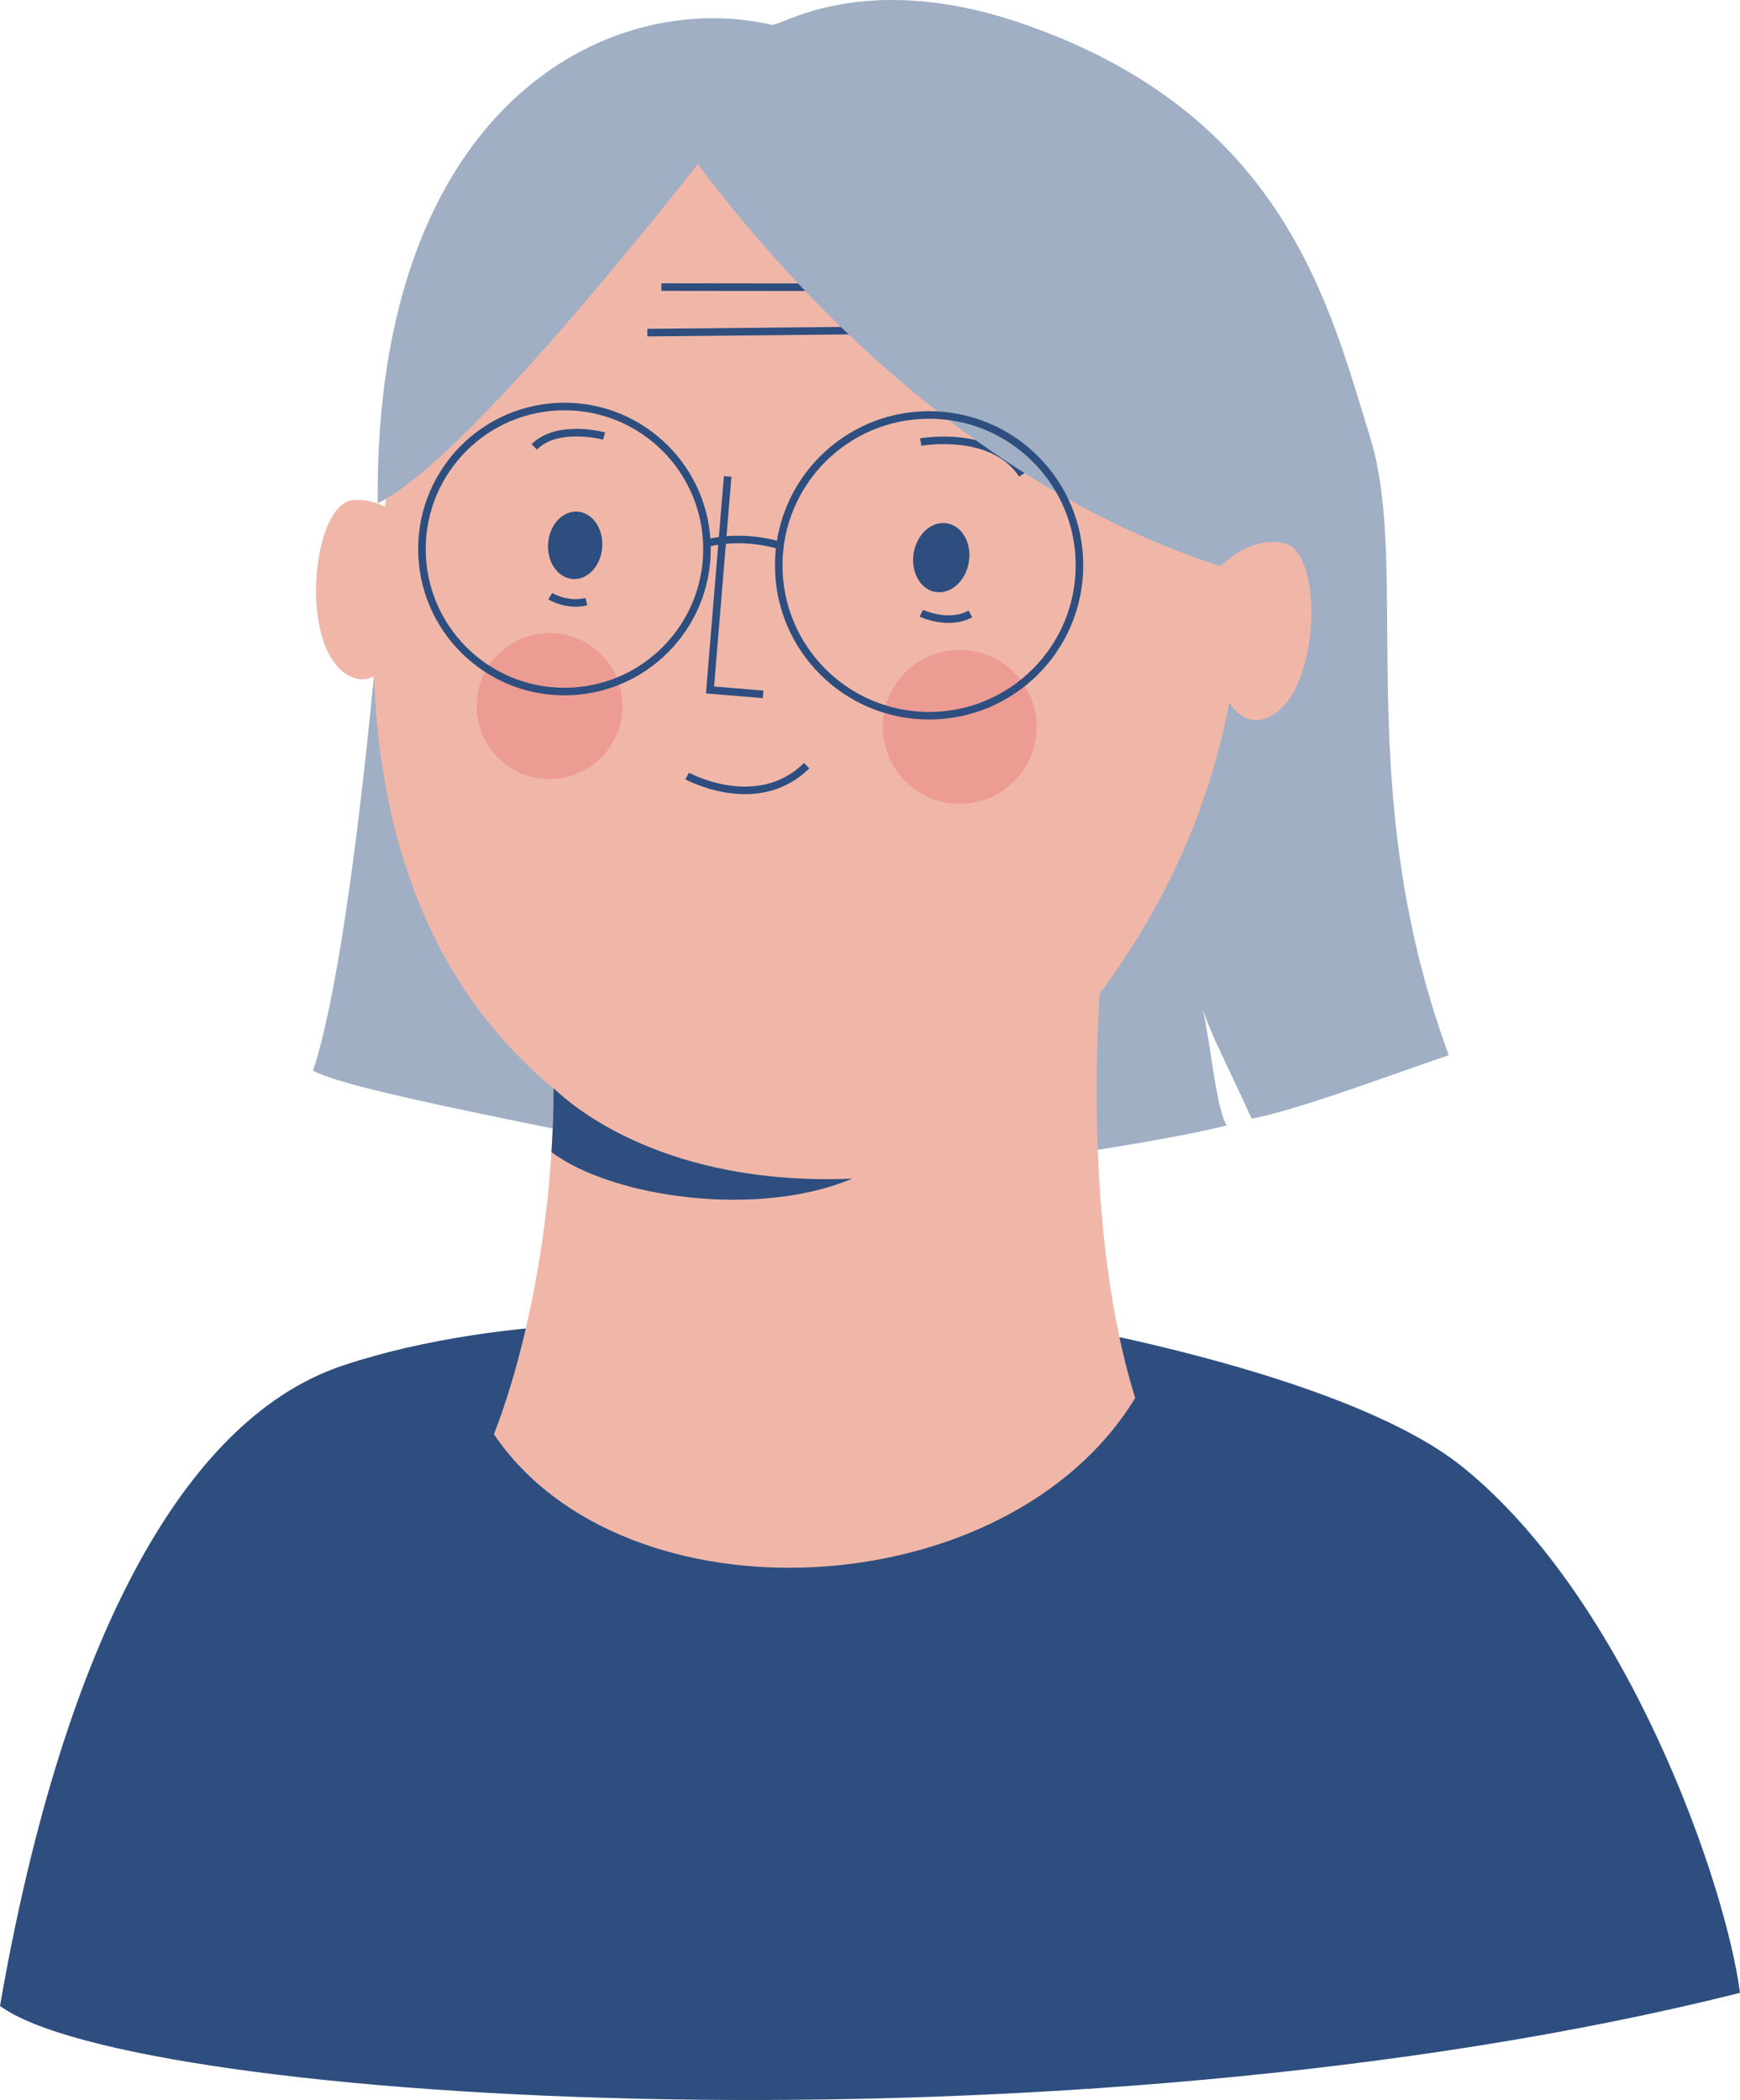
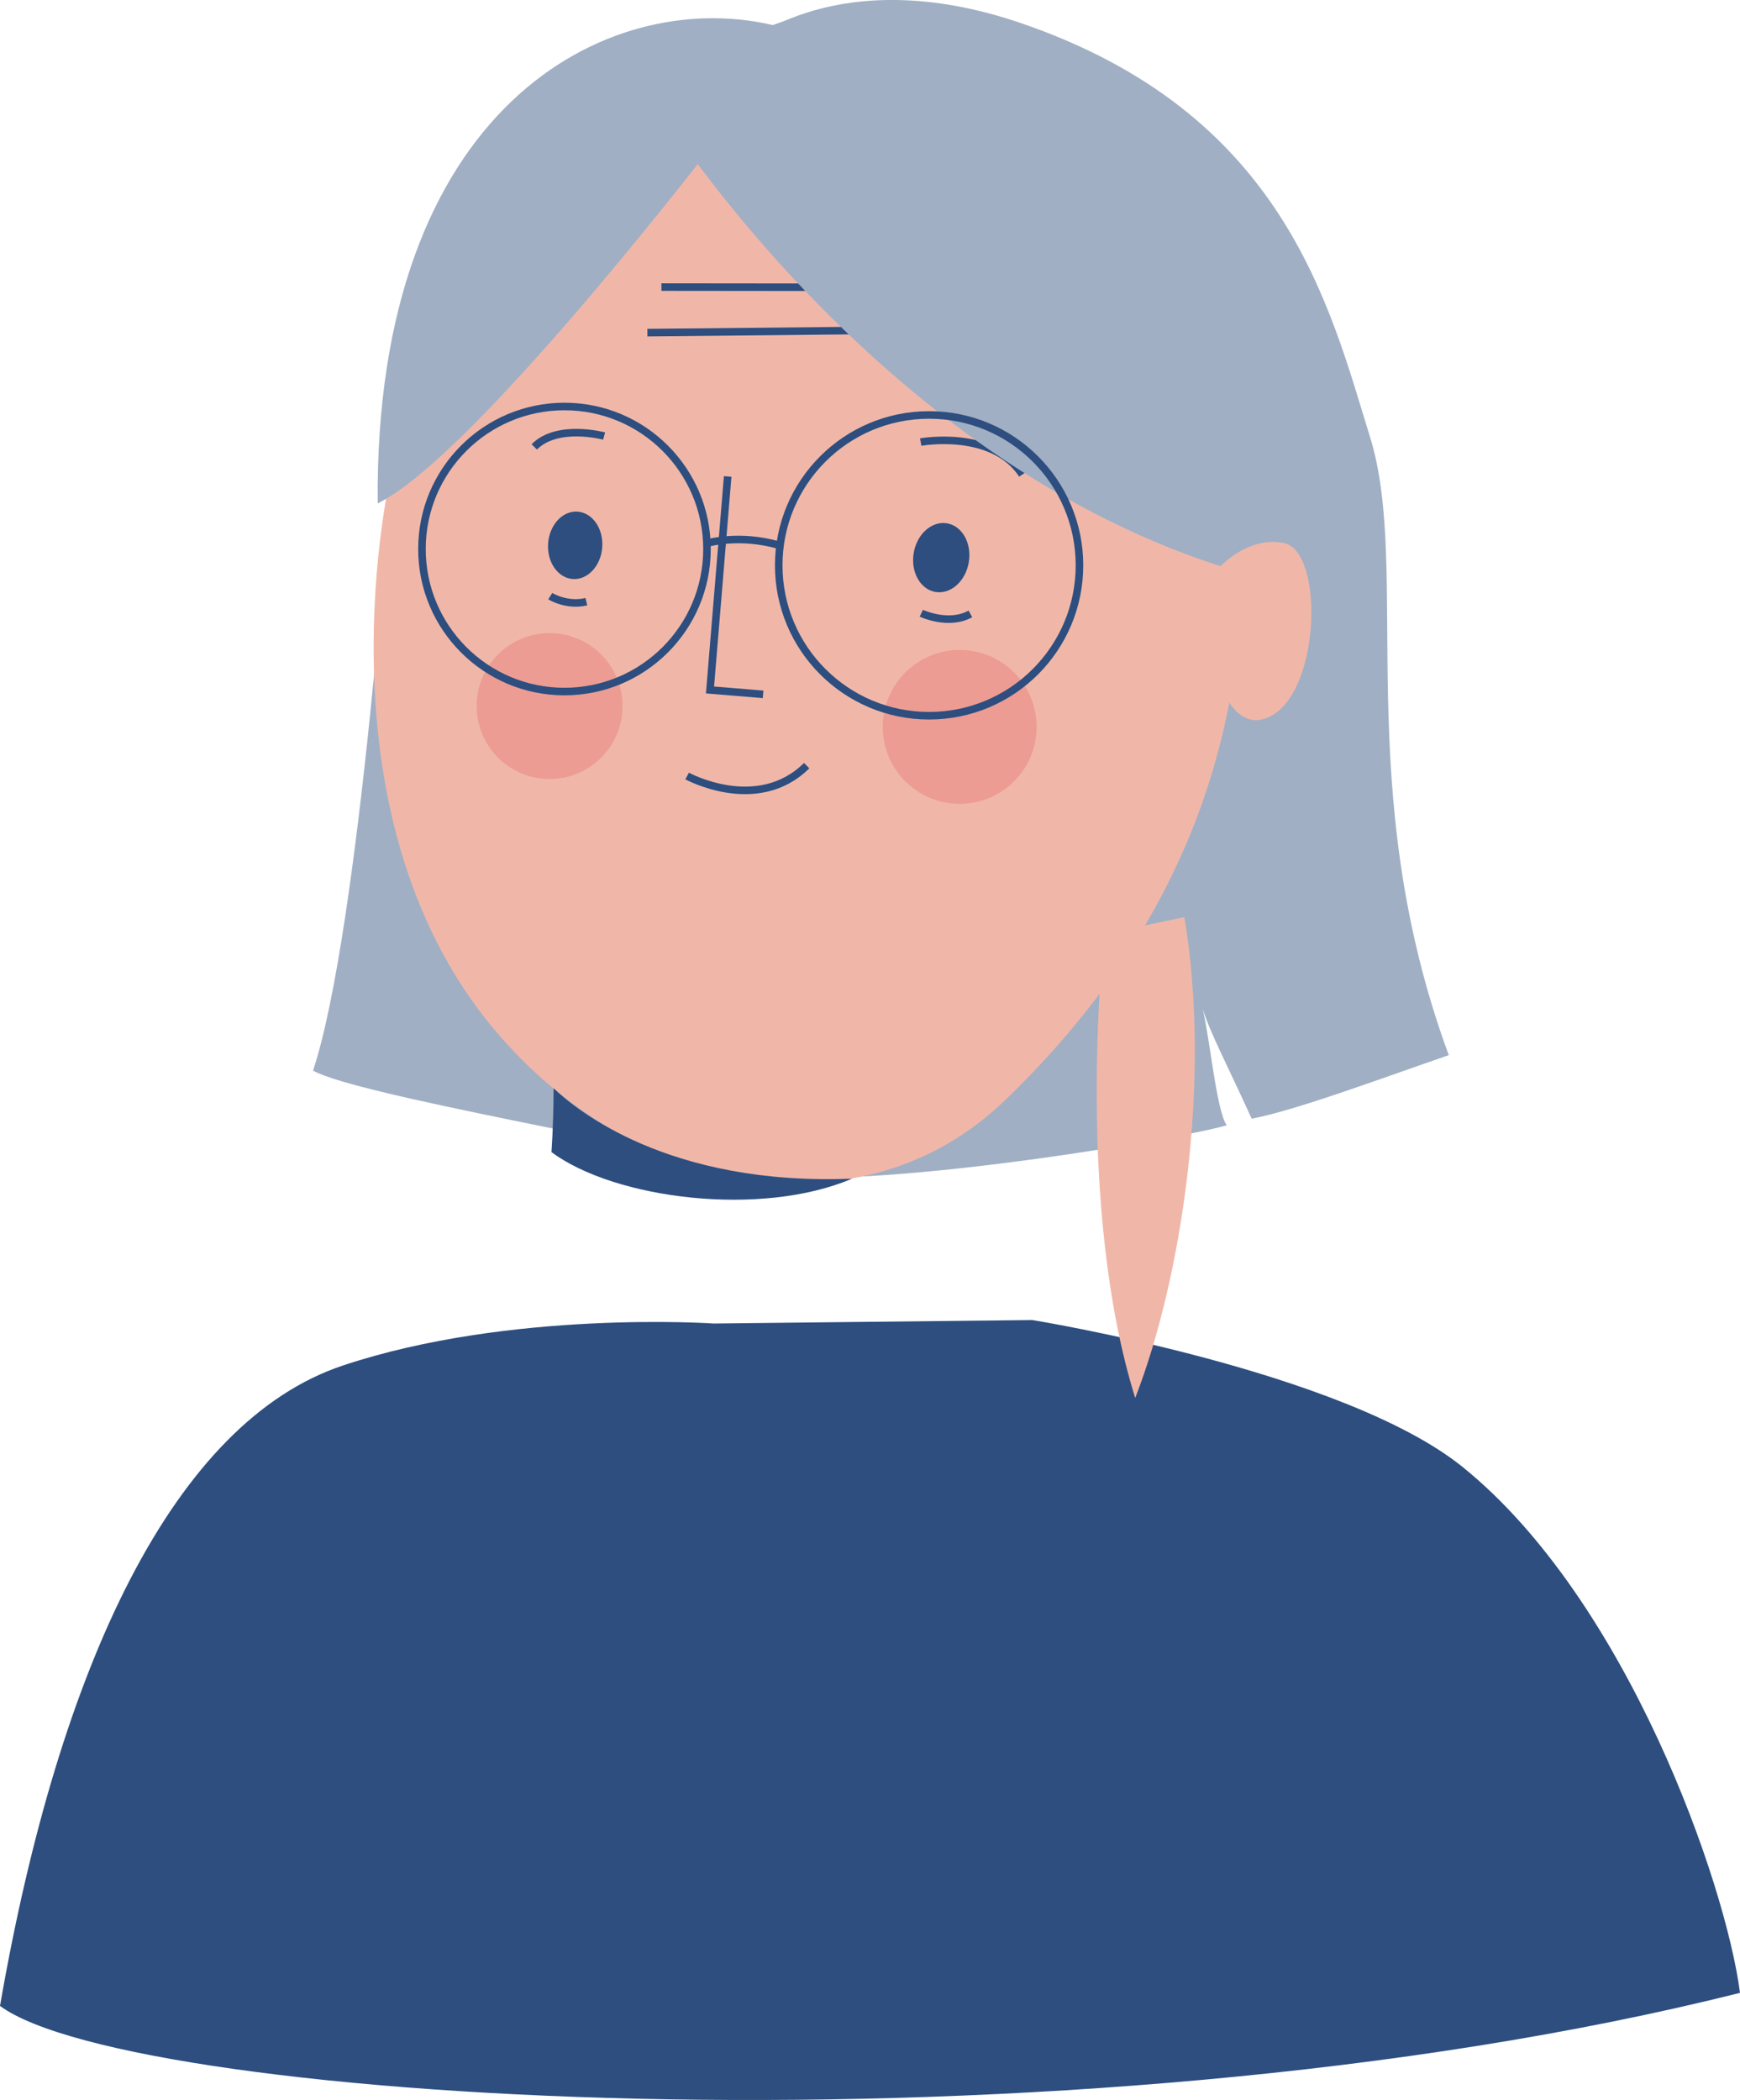
<svg xmlns="http://www.w3.org/2000/svg" version="1.1" id="Layer_1" x="0px" y="0px" viewBox="0 0 230.39 278.03" style="enable-background:new 0 0 230.39 278.03;" xml:space="preserve">
  <style type="text/css">
	.st0{fill:#2D4E7F;}
	.st1{fill:#A0AFC4;}
	.st2{fill:#F0B7A8;}
	.st3{fill:none;stroke:#2D4E7F;stroke-miterlimit:10;}
	.st4{opacity:0.4;fill:#E87374;}
</style>
  <path class="st0" d="M136.68,174.77c0,0,41.11,6.64,56.99,19.46c21.84,17.64,34.87,55.25,36.72,69.62  C141.5,286.15,17.61,278.56,0,265.58c7.88-45.4,23.17-77.37,45.4-84.79c22.24-7.41,49.11-5.56,49.11-5.56L136.68,174.77z" />
  <path class="st1" d="M98.62,5.86c0,0,12.4-11.04,36.5-2.82C170,14.94,176,40.36,181.43,57.95s-2.62,46.44,10.4,81.75  c-8.12,2.78-20.26,7.33-26.1,8.41c-3.14-6.93-5.51-11.37-6.48-14.53c1,4.25,1.8,13.32,3.17,15.41c-6.88,2-52,9.52-63.81,6.04  s-51.24-9.99-57.16-13.28c6.23-18.81,10.34-79.18,10.34-79.18L98.62,5.86z" />
-   <path class="st2" d="M146.05,125.59c0,0-3.65,34.13,4.26,59.5c-16.96,27.83-67.7,30.27-84.91,4.8c6.12-15.7,10.15-41.99,6.51-63.66  C96.28,133.94,146.05,125.59,146.05,125.59z" />
+   <path class="st2" d="M146.05,125.59c0,0-3.65,34.13,4.26,59.5c6.12-15.7,10.15-41.99,6.51-63.66  C96.28,133.94,146.05,125.59,146.05,125.59z" />
  <path class="st2" d="M51.8,62.56c0,0-10.68,44.86,13.7,73.81c18.57,22.05,48.64,27.48,67.5,9.37c21.1-20.26,34.59-47,30.98-83.55  S135.97,6.4,106.53,8.44S56.12,34.12,51.8,62.56z" />
  <path class="st3" d="M121.91,58.53c0,0,9.49-1.73,13.45,4.3" />
  <path class="st3" d="M79.99,57.73c0,0-6.18-1.67-9.25,1.44" />
  <path class="st3" d="M90.98,102.74c0,0,9.29,5.09,15.83-1.37" />
  <polyline class="st3" points="96.35,63.08 94.01,91.35 101.04,91.93 " />
  <circle class="st4" cx="127.07" cy="96.24" r="10.19" />
  <circle class="st4" cx="72.77" cy="93.48" r="9.66" />
  <ellipse transform="matrix(0.165 -0.986 0.986 0.165 31.282 184.567)" class="st0" cx="124.66" cy="73.81" rx="4.61" ry="3.7" />
  <ellipse transform="matrix(0.071 -0.998 0.998 0.071 -1.321 143.02)" class="st0" cx="76.1" cy="72.22" rx="4.47" ry="3.59" />
  <path class="st3" d="M121.99,81.19c0,0,3.58,1.7,6.5,0.09" />
  <path class="st3" d="M72.86,78.93c0,0,2.17,1.36,4.78,0.73" />
-   <path class="st2" d="M55.84,71.78c0,0-3.47-5.99-9.06-5.58s-7.44,20.36-0.19,23.45c3.57,1.52,6.24-3.32,7.11-5.51" />
  <path class="st1" d="M95.16,18.16c0,0-32.22,42.15-45.15,48.49c-0.48-52.58,30.44-68.31,52.1-63.38S95.16,18.16,95.16,18.16z" />
  <line class="st3" x1="87.58" y1="38.01" x2="116.67" y2="38.04" />
  <line class="st3" x1="85.72" y1="44.04" x2="114.8" y2="43.75" />
  <path class="st1" d="M85.51,11.76c0,0,29.77,49.75,78.76,64.02c0.15-8.44,9.56-27.88,2.82-46.21S126.38-1.91,112.18,0.62  S85.51,11.76,85.51,11.76z" />
  <circle class="st3" cx="123.02" cy="74.85" r="19.91" />
  <circle class="st3" cx="74.74" cy="72.69" r="18.87" />
  <path class="st3" d="M93.6,71.92c0,0,4.28-1.29,9.66,0.3" />
  <path class="st0" d="M112.83,156.05c-24.35,0.99-36.65-9.2-39.53-11.97c0,2.82-0.1,5.65-0.28,8.46  C81.44,158.77,100.77,161.19,112.83,156.05z" />
  <path class="st2" d="M160.32,76.32c0,0,4.19-5.52,9.68-4.42c5.5,1.1,4.88,21.12-2.7,23.3c-3.73,1.07-5.78-4.06-6.37-6.35" />
</svg>